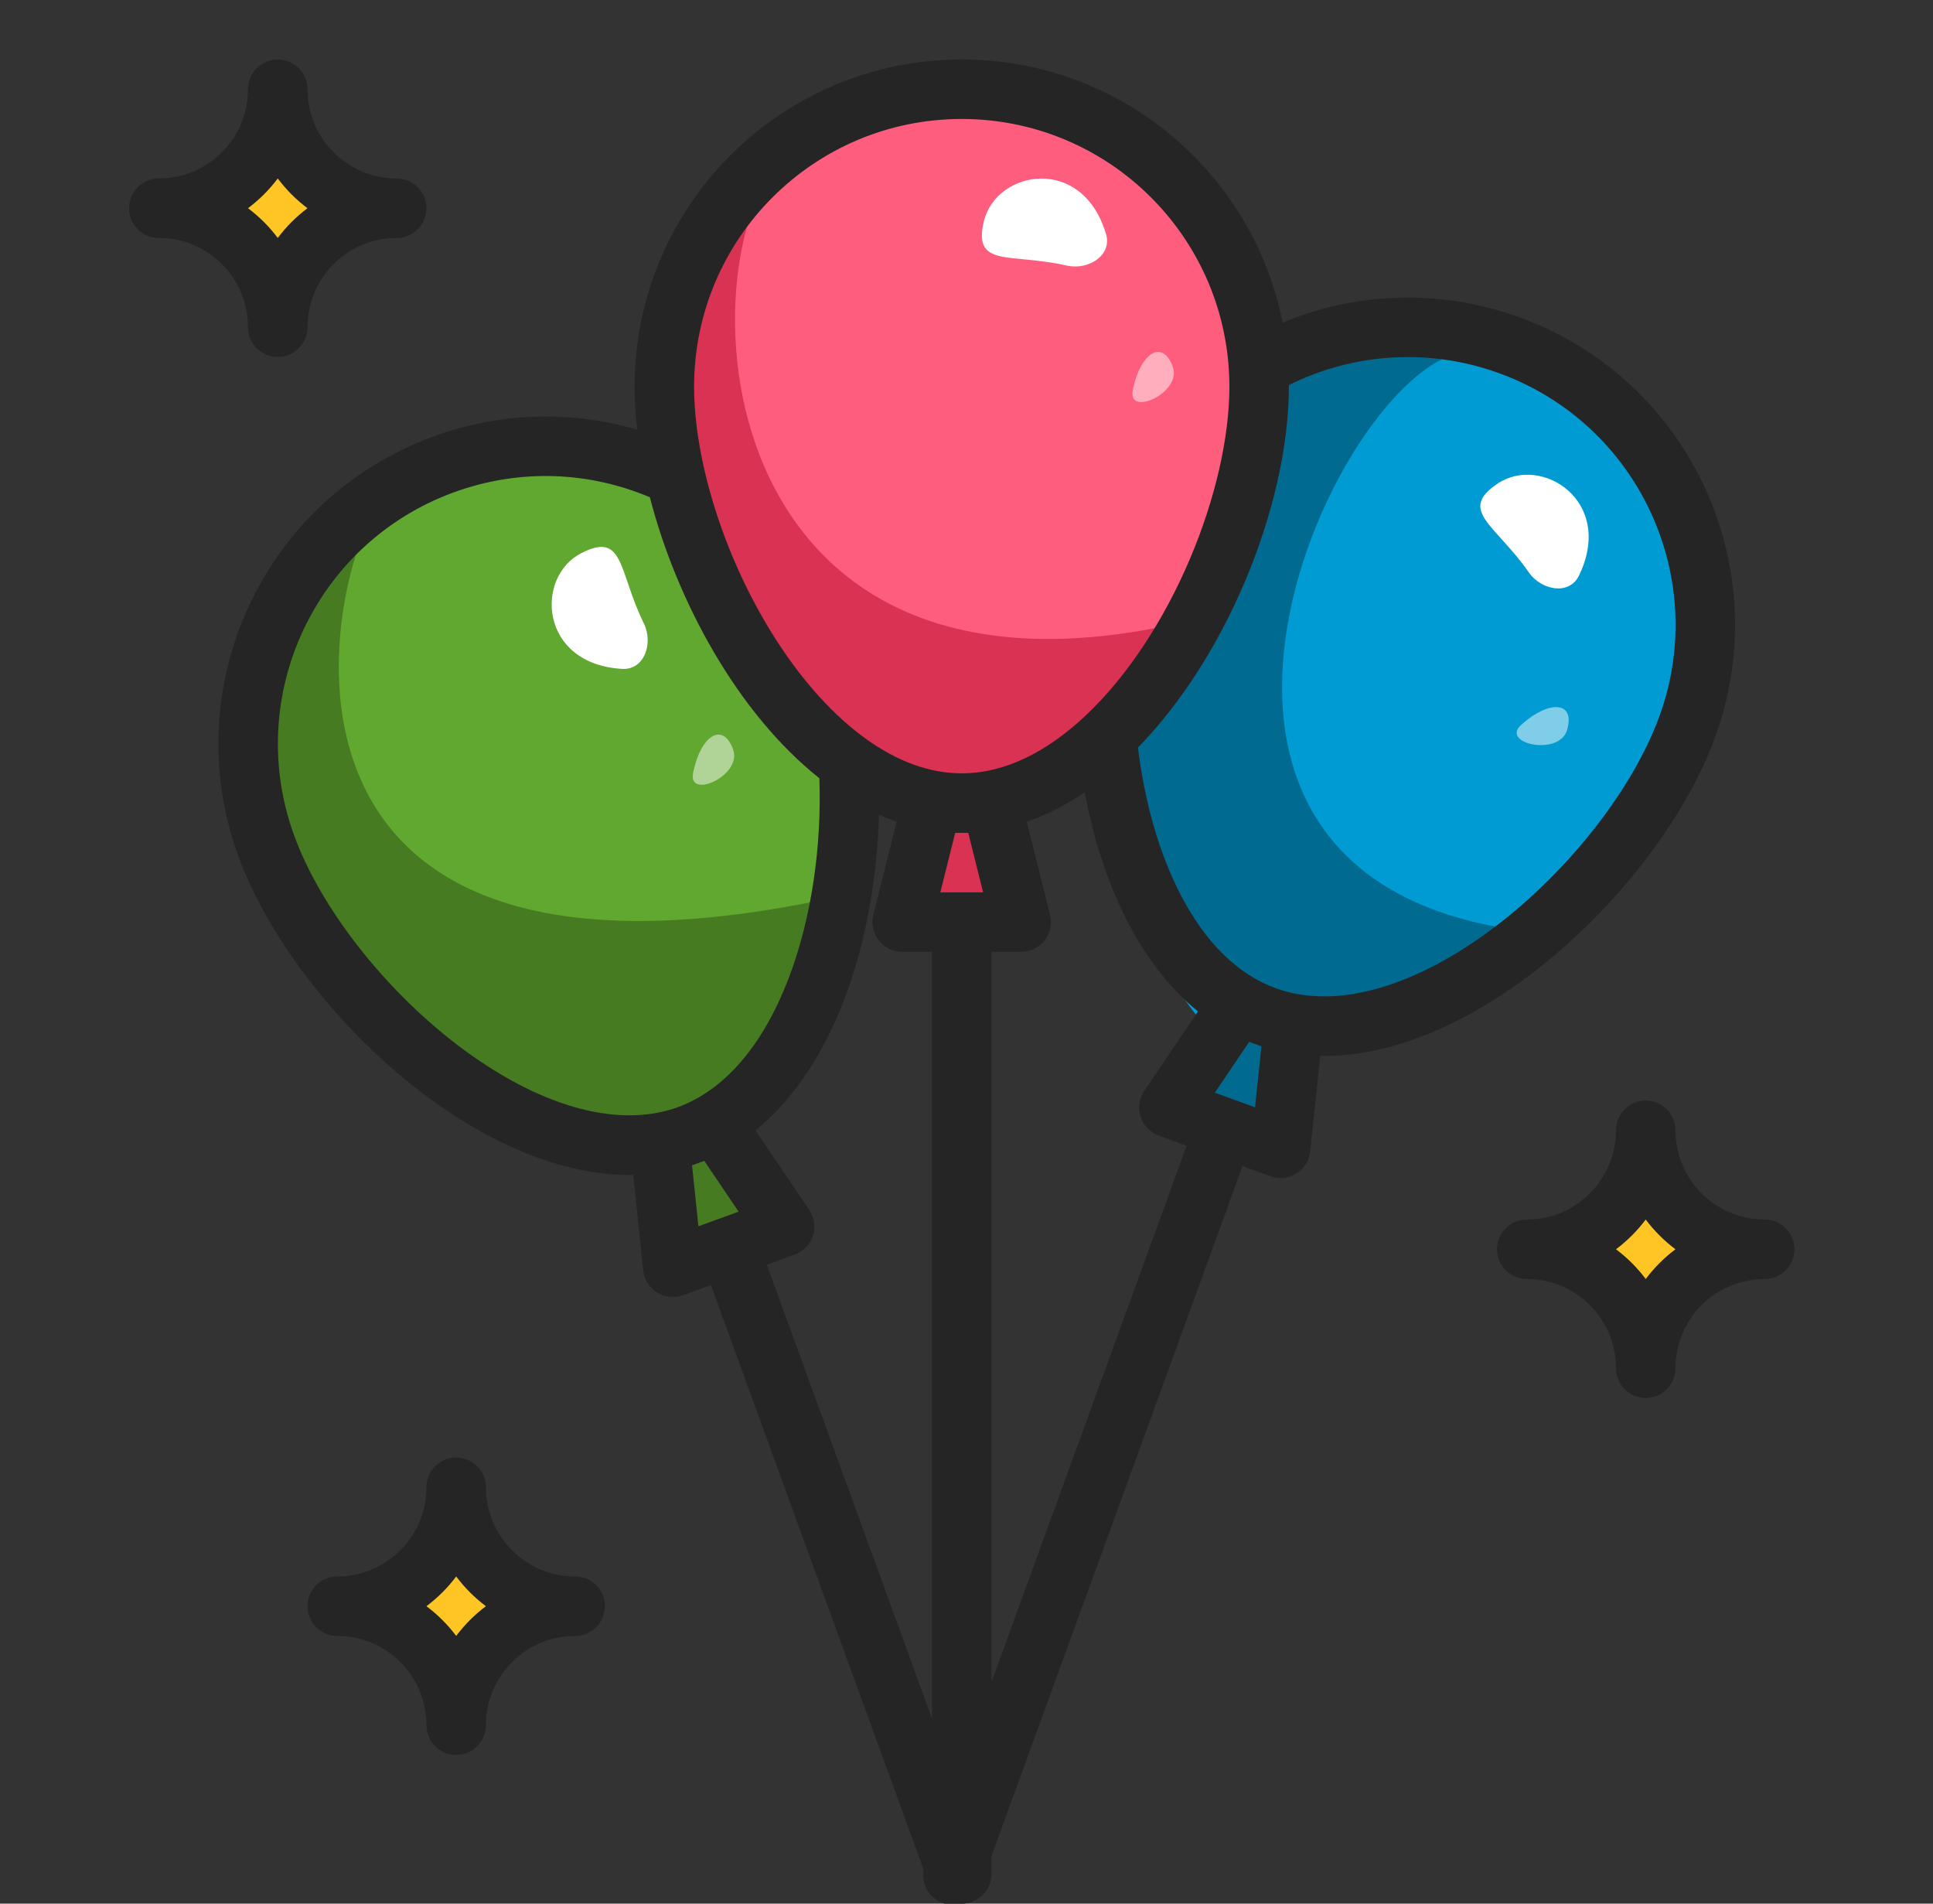
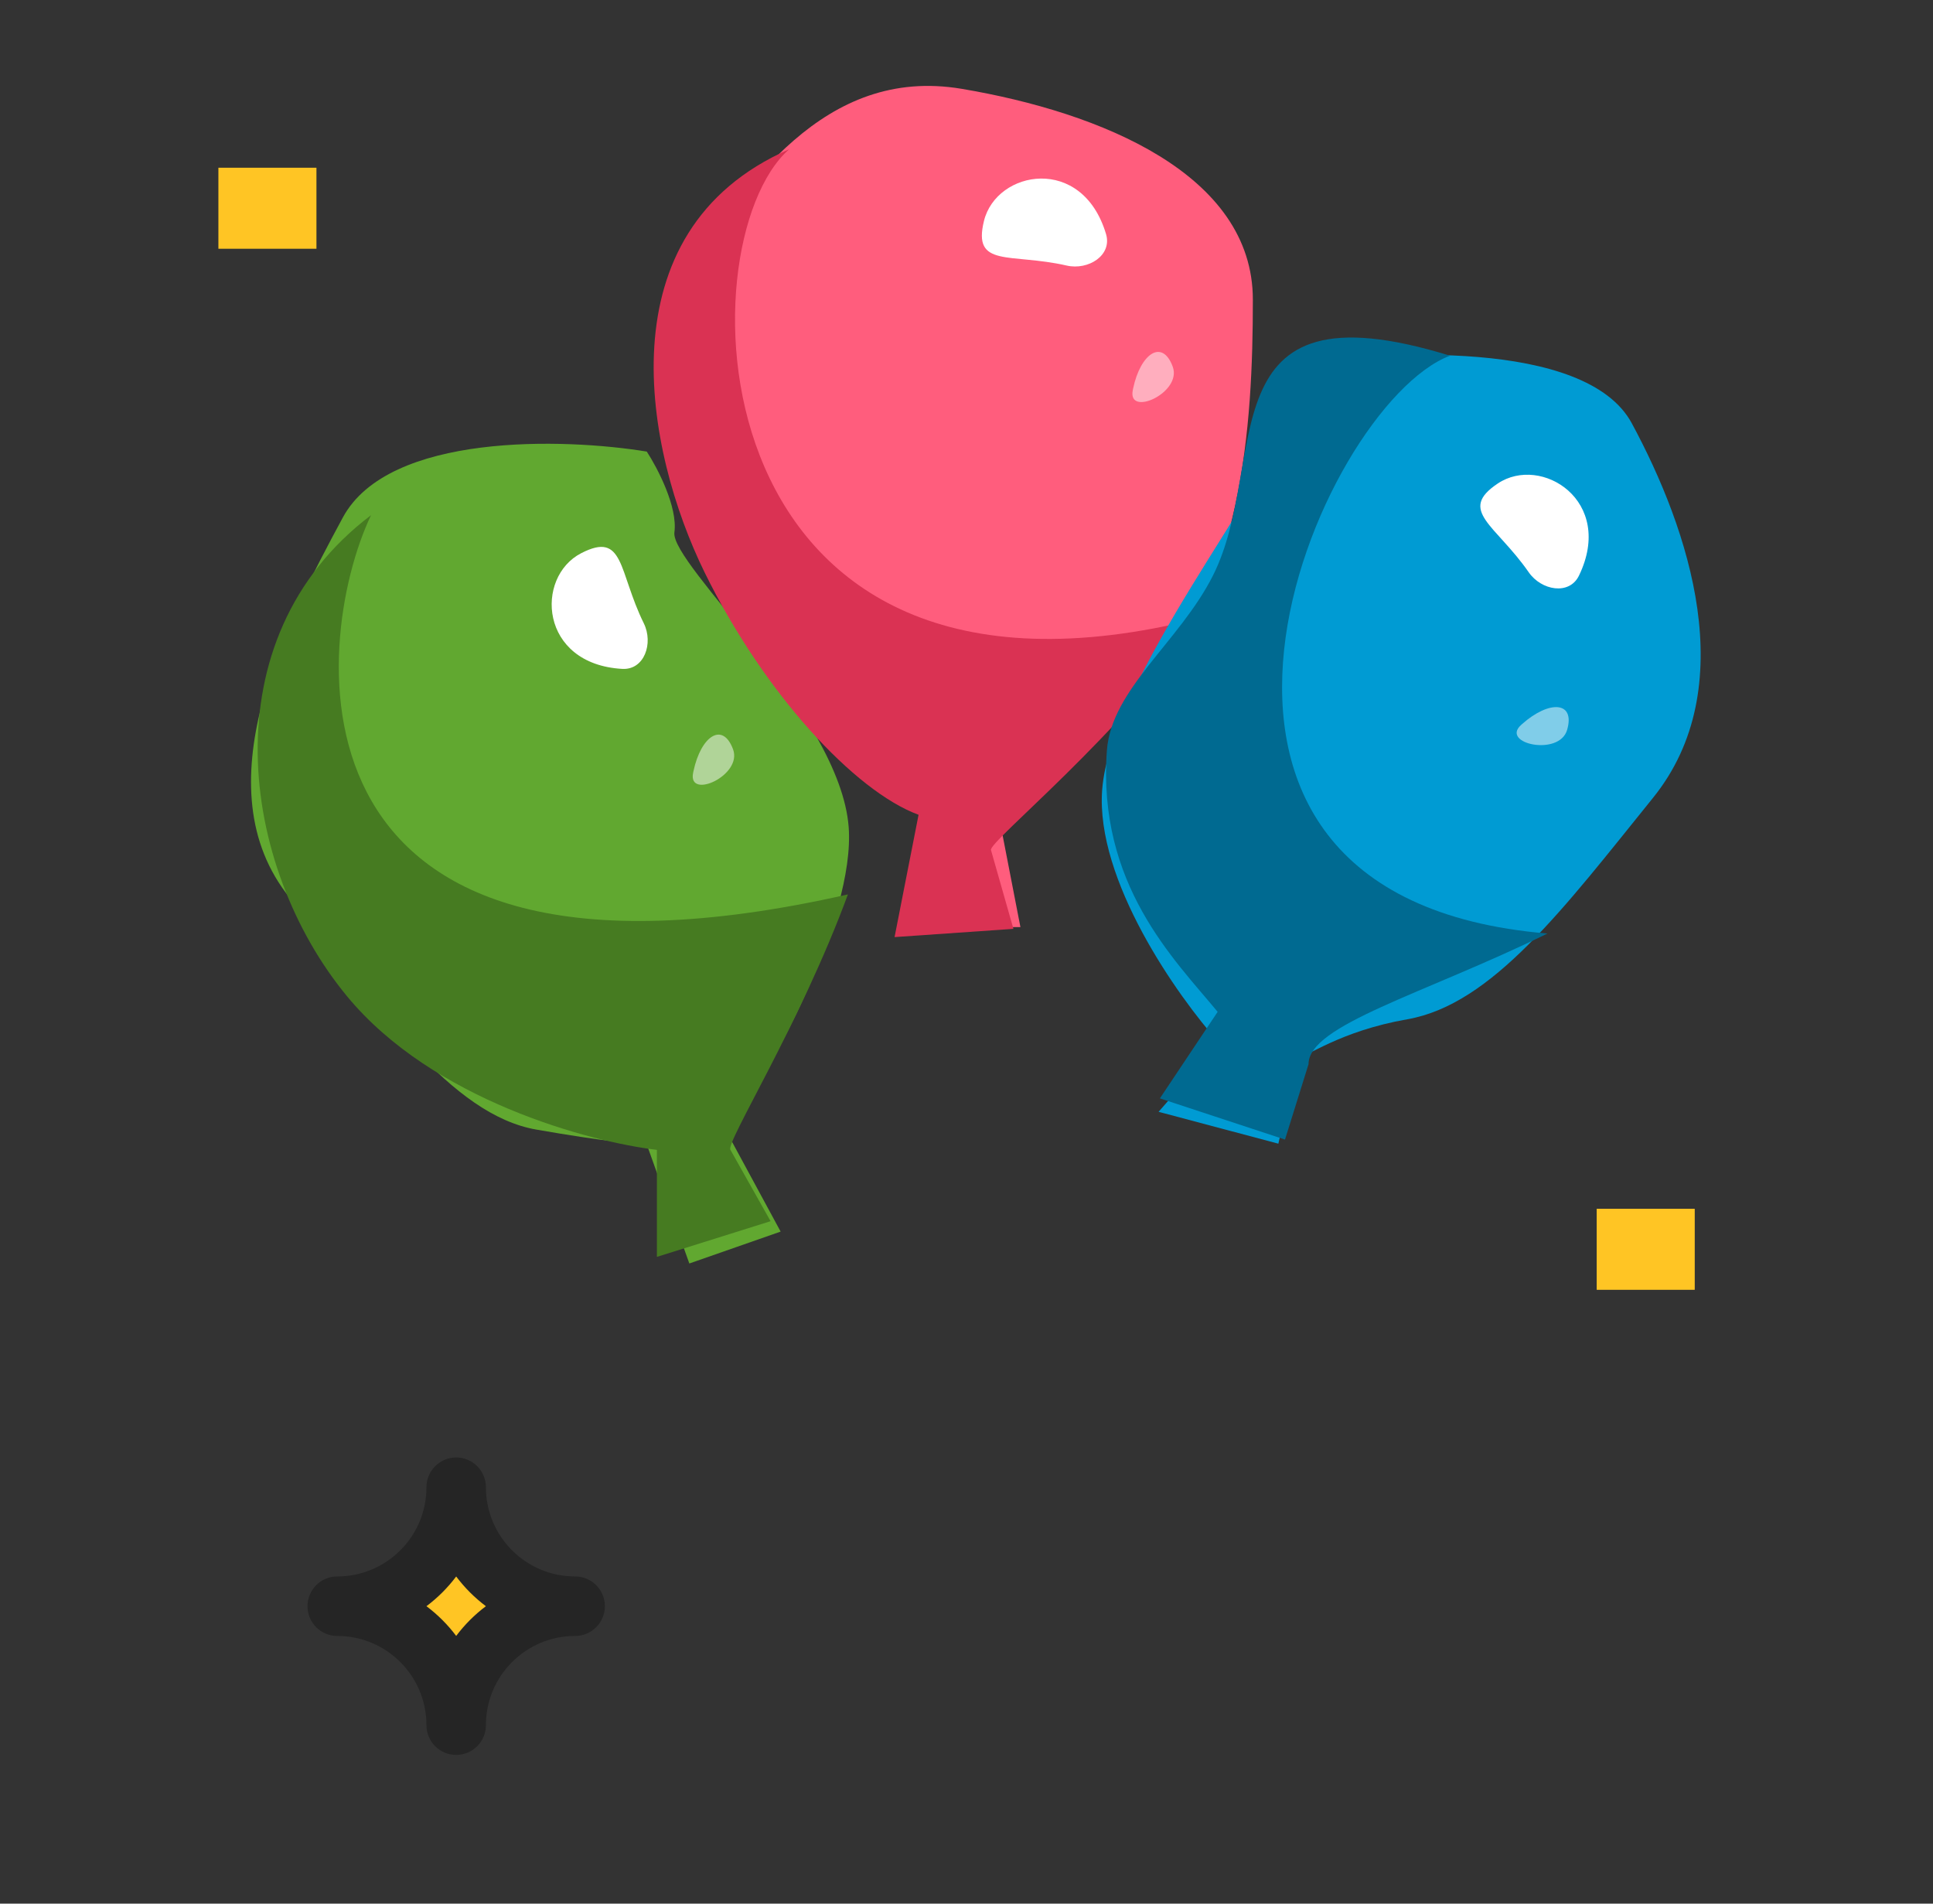
<svg xmlns="http://www.w3.org/2000/svg" width="65" height="64" viewBox="0 0 65 64" fill="none">
  <rect x="0" y="0" width="65" height="64" fill="#333333" stroke="none" />
  <g clip-path="url(#clip0)">
    <path d="M26.25 41.406L23.18 42.478L21.749 38.476C21.463 38.476 20.32 38.376 18.033 37.976C15.175 37.476 12.748 33.903 9.746 30.188C6.745 26.472 9.6 20.97 11.529 17.397C13.073 14.539 18.985 14.729 21.749 15.182C22.106 15.729 22.793 17.039 22.678 17.897C22.535 18.969 28.252 24.021 28.538 27.808C28.766 30.837 25.799 36.404 24.393 37.976L26.25 41.406Z" fill="#61A830" />
    <path d="M19.544 18.598C21.002 17.847 20.787 19.207 21.649 20.956C21.978 21.625 21.669 22.53 20.924 22.488C18.135 22.33 17.981 19.402 19.544 18.598Z" fill="white" />
    <path d="M28.512 30.07C9.23 34.438 10.442 21.6 12.476 17.321C6.986 21.471 8.072 29.138 11.67 33.495C14.548 36.98 19.815 38.389 22.089 38.658V42.256L25.912 41.056L24.562 38.658C24.386 38.431 26.905 34.438 28.512 30.07Z" fill="#467B21" />
    <path d="M30.77 31.168H34.313L33.636 27.68C34.067 27.249 35.616 25.745 38.361 23.18C41.792 19.974 42.129 14.293 42.129 10.074C42.129 5.856 37.011 3.775 32.342 2.987C27.674 2.2 25.088 6.306 22.952 9.231C20.816 12.156 24.075 18.849 25.088 21.268C25.898 23.203 29.513 26.012 31.219 27.174L30.77 31.168Z" fill="#FF5D7D" />
    <path d="M40.371 20.778C23.314 25.105 22.945 8.184 26.535 5.018C20.231 7.776 21.7 15.179 23.691 19.239C25.681 23.297 28.739 26.602 30.888 27.393L30.081 31.505L34.078 31.228L33.324 28.581C33.205 28.32 37.791 24.652 40.371 20.778Z" fill="#DA3253" />
    <path d="M38.959 37.379L42.987 38.45L43.637 35.557C43.923 35.557 45.035 34.668 47.322 34.268C50.18 33.768 52.584 30.539 55.585 26.823C58.587 23.107 56.799 17.801 54.87 14.228C53.326 11.37 46.4 11.81 43.637 12.262C43.279 12.81 42.593 14.12 42.708 14.978C42.85 16.05 37.348 22.767 37.062 26.554C36.834 29.584 39.587 33.485 40.992 35.057L38.959 37.379Z" fill="#009BD3" />
    <path d="M52.036 31.385C37.221 30.154 44.329 13.643 48.757 11.958C40.441 9.393 42.73 15.503 40.784 19.357C39.662 21.576 37.373 23.168 37.221 25.227C36.89 29.736 39.488 32.252 40.945 34.018L39.003 36.927L43.21 38.312L44.002 35.776C44.002 34.464 47.854 33.429 52.036 31.385Z" fill="#006A91" />
    <rect x="13.852" y="52.664" width="3.297" height="2.724" fill="#FFC524" />
    <rect x="7.344" y="5.639" width="3.297" height="2.724" fill="#FFC524" />
    <rect x="53.691" y="40.639" width="3.297" height="2.724" fill="#FFC524" />
    <path d="M33.088 7.425C32.695 9.017 33.968 8.494 35.869 8.928C36.596 9.094 37.406 8.584 37.192 7.869C36.394 5.192 33.51 5.719 33.088 7.425Z" fill="white" />
    <path d="M50.365 16.255C49.002 17.166 50.294 17.638 51.406 19.24C51.831 19.853 52.772 20.022 53.096 19.351C54.312 16.835 51.827 15.279 50.365 16.255Z" fill="white" />
    <path opacity="0.5" d="M38.103 13.061L38.092 13.116C37.905 14.036 39.761 13.204 39.434 12.325C39.085 11.383 38.352 11.88 38.103 13.061Z" fill="white" />
    <path opacity="0.5" d="M51.189 24.337L51.147 24.375C50.45 25.003 52.436 25.439 52.697 24.538C52.977 23.573 52.092 23.537 51.189 24.337Z" fill="white" />
    <path opacity="0.5" d="M23.319 25.927L23.307 25.983C23.121 26.902 24.976 26.071 24.65 25.191C24.3 24.249 23.568 24.747 23.319 25.927Z" fill="white" />
-     <path fill-rule="evenodd" clip-rule="evenodd" d="M9.34 2C9.892 2 10.34 2.448 10.34 3C10.34 4.657 11.683 6 13.34 6C13.892 6 14.34 6.448 14.34 7C14.34 7.552 13.892 8 13.34 8C11.683 8 10.34 9.343 10.34 11C10.34 11.552 9.892 12 9.34 12C8.788 12 8.34 11.552 8.34 11C8.34 9.343 6.997 8 5.34 8C4.788 8 4.34 7.552 4.34 7C4.34 6.448 4.788 6 5.34 6C6.997 6 8.34 4.657 8.34 3C8.34 2.448 8.788 2 9.34 2ZM9.34 6C9.056 6.379 8.719 6.716 8.34 7C8.719 7.284 9.056 7.621 9.34 8C9.624 7.621 9.961 7.284 10.339 7C9.961 6.716 9.624 6.379 9.34 6Z" fill="#252525" />
    <path fill-rule="evenodd" clip-rule="evenodd" d="M15.34 49C15.892 49 16.34 49.448 16.34 50C16.34 51.657 17.683 53 19.34 53C19.892 53 20.34 53.448 20.34 54C20.34 54.552 19.892 55 19.34 55C17.683 55 16.34 56.343 16.34 58C16.34 58.552 15.892 59 15.34 59C14.788 59 14.34 58.552 14.34 58C14.34 56.343 12.997 55 11.34 55C10.788 55 10.34 54.552 10.34 54C10.34 53.448 10.788 53 11.34 53C12.997 53 14.34 51.657 14.34 50C14.34 49.448 14.788 49 15.34 49ZM15.34 53.001C15.056 53.379 14.719 53.716 14.34 54C14.719 54.284 15.056 54.621 15.34 54.999C15.624 54.621 15.961 54.284 16.339 54C15.961 53.716 15.624 53.379 15.34 53.001Z" fill="#252525" />
-     <path fill-rule="evenodd" clip-rule="evenodd" d="M55.34 37C55.892 37 56.34 37.448 56.34 38C56.34 39.657 57.683 41 59.34 41C59.892 41 60.34 41.448 60.34 42C60.34 42.552 59.892 43 59.34 43C57.683 43 56.34 44.343 56.34 46C56.34 46.552 55.892 47 55.34 47C54.788 47 54.34 46.552 54.34 46C54.34 44.343 52.997 43 51.34 43C50.788 43 50.34 42.552 50.34 42C50.34 41.448 50.788 41 51.34 41C52.997 41 54.34 39.657 54.34 38C54.34 37.448 54.788 37 55.34 37ZM55.34 41.001C55.056 41.379 54.719 41.716 54.34 42C54.719 42.284 55.056 42.621 55.34 42.999C55.624 42.621 55.961 42.284 56.339 42C55.961 41.716 55.624 41.379 55.34 41.001Z" fill="#252525" />
-     <path fill-rule="evenodd" clip-rule="evenodd" d="M32.34 4C27.369 4 23.34 8.029 23.34 13C23.34 13.848 23.457 14.793 23.684 15.785C24.48 19.262 26.552 22.993 29.112 24.836C30.162 25.592 31.249 26 32.34 26C33.77 26 35.2 25.295 36.53 24.035C37.936 22.703 39.146 20.826 40.005 18.81C40.864 16.792 41.34 14.71 41.34 13C41.34 12.806 41.334 12.613 41.321 12.422C41.024 7.721 37.116 4 32.34 4ZM30.152 27.626C29.951 27.556 29.752 27.478 29.556 27.392C29.499 29.51 29.119 31.692 28.386 33.608C27.729 35.327 26.754 36.91 25.405 38.003L27.211 40.677C27.384 40.933 27.429 41.253 27.334 41.546C27.239 41.839 27.014 42.072 26.724 42.177L25.785 42.519L31.34 57.781V32H30.34C30.032 32 29.741 31.858 29.551 31.615C29.362 31.373 29.295 31.056 29.369 30.758L30.152 27.626ZM33.34 32H34.34C34.648 32 34.938 31.858 35.128 31.615C35.317 31.373 35.384 31.056 35.31 30.758L34.527 27.626C35.211 27.39 35.862 27.053 36.475 26.64C36.77 28.206 37.255 29.725 37.949 31.05C38.548 32.193 39.32 33.222 40.284 34.003L38.477 36.678C38.304 36.933 38.259 37.253 38.354 37.546C38.45 37.839 38.674 38.072 38.964 38.177L39.903 38.519L33.34 56.553V32ZM32.454 63.994C32.952 63.937 33.34 63.514 33.34 63V62.4L41.783 39.203L42.722 39.545C43.012 39.651 43.334 39.617 43.594 39.453C43.856 39.29 44.027 39.016 44.059 38.709L44.394 35.5C46.85 35.544 49.375 34.351 51.488 32.746C54.273 30.631 56.656 27.576 57.678 24.769C59.756 19.061 56.812 12.748 51.104 10.671C48.41 9.69 45.581 9.828 43.129 10.846C42.127 5.802 37.678 2 32.34 2C26.265 2 21.34 6.925 21.34 13C21.34 13.469 21.369 13.952 21.425 14.446C19.256 13.812 16.871 13.838 14.585 14.67C8.876 16.748 5.932 23.06 8.01 28.769C9.032 31.576 11.415 34.63 14.2 36.746C16.313 38.35 18.838 39.544 21.294 39.5L21.629 42.709C21.661 43.015 21.832 43.29 22.093 43.453C22.355 43.616 22.676 43.65 22.966 43.545L23.905 43.203L31.059 62.858C30.971 63.33 31.235 63.81 31.701 63.98C31.86 64.038 32.026 64.053 32.183 64.03C32.273 64.031 32.364 64.019 32.454 63.994ZM24.837 40.736L23.485 41.227L23.271 39.177L23.683 39.027L24.837 40.736ZM21.853 16.718C19.83 15.861 17.494 15.739 15.269 16.549C10.598 18.25 8.189 23.414 9.89 28.085C10.757 30.468 12.871 33.225 15.409 35.153C17.984 37.108 20.686 37.989 22.793 37.223C24.414 36.633 25.684 35.074 26.518 32.894C27.294 30.867 27.634 28.439 27.552 26.163C24.805 23.985 22.754 20.21 21.853 16.718ZM43.34 12.946C43.34 12.964 43.34 12.982 43.34 13C43.34 15.041 42.782 17.392 41.845 19.593C40.975 21.635 39.752 23.61 38.265 25.133C38.488 26.953 38.976 28.701 39.721 30.122C40.531 31.667 41.601 32.752 42.895 33.223C45.002 33.99 47.704 33.108 50.279 31.153C52.817 29.226 54.931 26.468 55.799 24.085C57.499 19.415 55.09 14.25 50.419 12.55C48.01 11.673 45.47 11.888 43.34 12.946ZM42.005 35.028L42.417 35.178L42.203 37.228L41.528 36.982C41.528 36.982 41.527 36.982 41.527 36.982C41.527 36.982 41.526 36.982 41.526 36.981L40.851 36.736L42.005 35.028ZM33.059 30H31.62L32.12 28H32.559L33.059 30Z" fill="#252525" />
  </g>
  <defs>
    <clipPath id="clip0">
      <rect width="64" height="64" fill="white" transform="translate(0.34)" />
    </clipPath>
  </defs>
</svg>